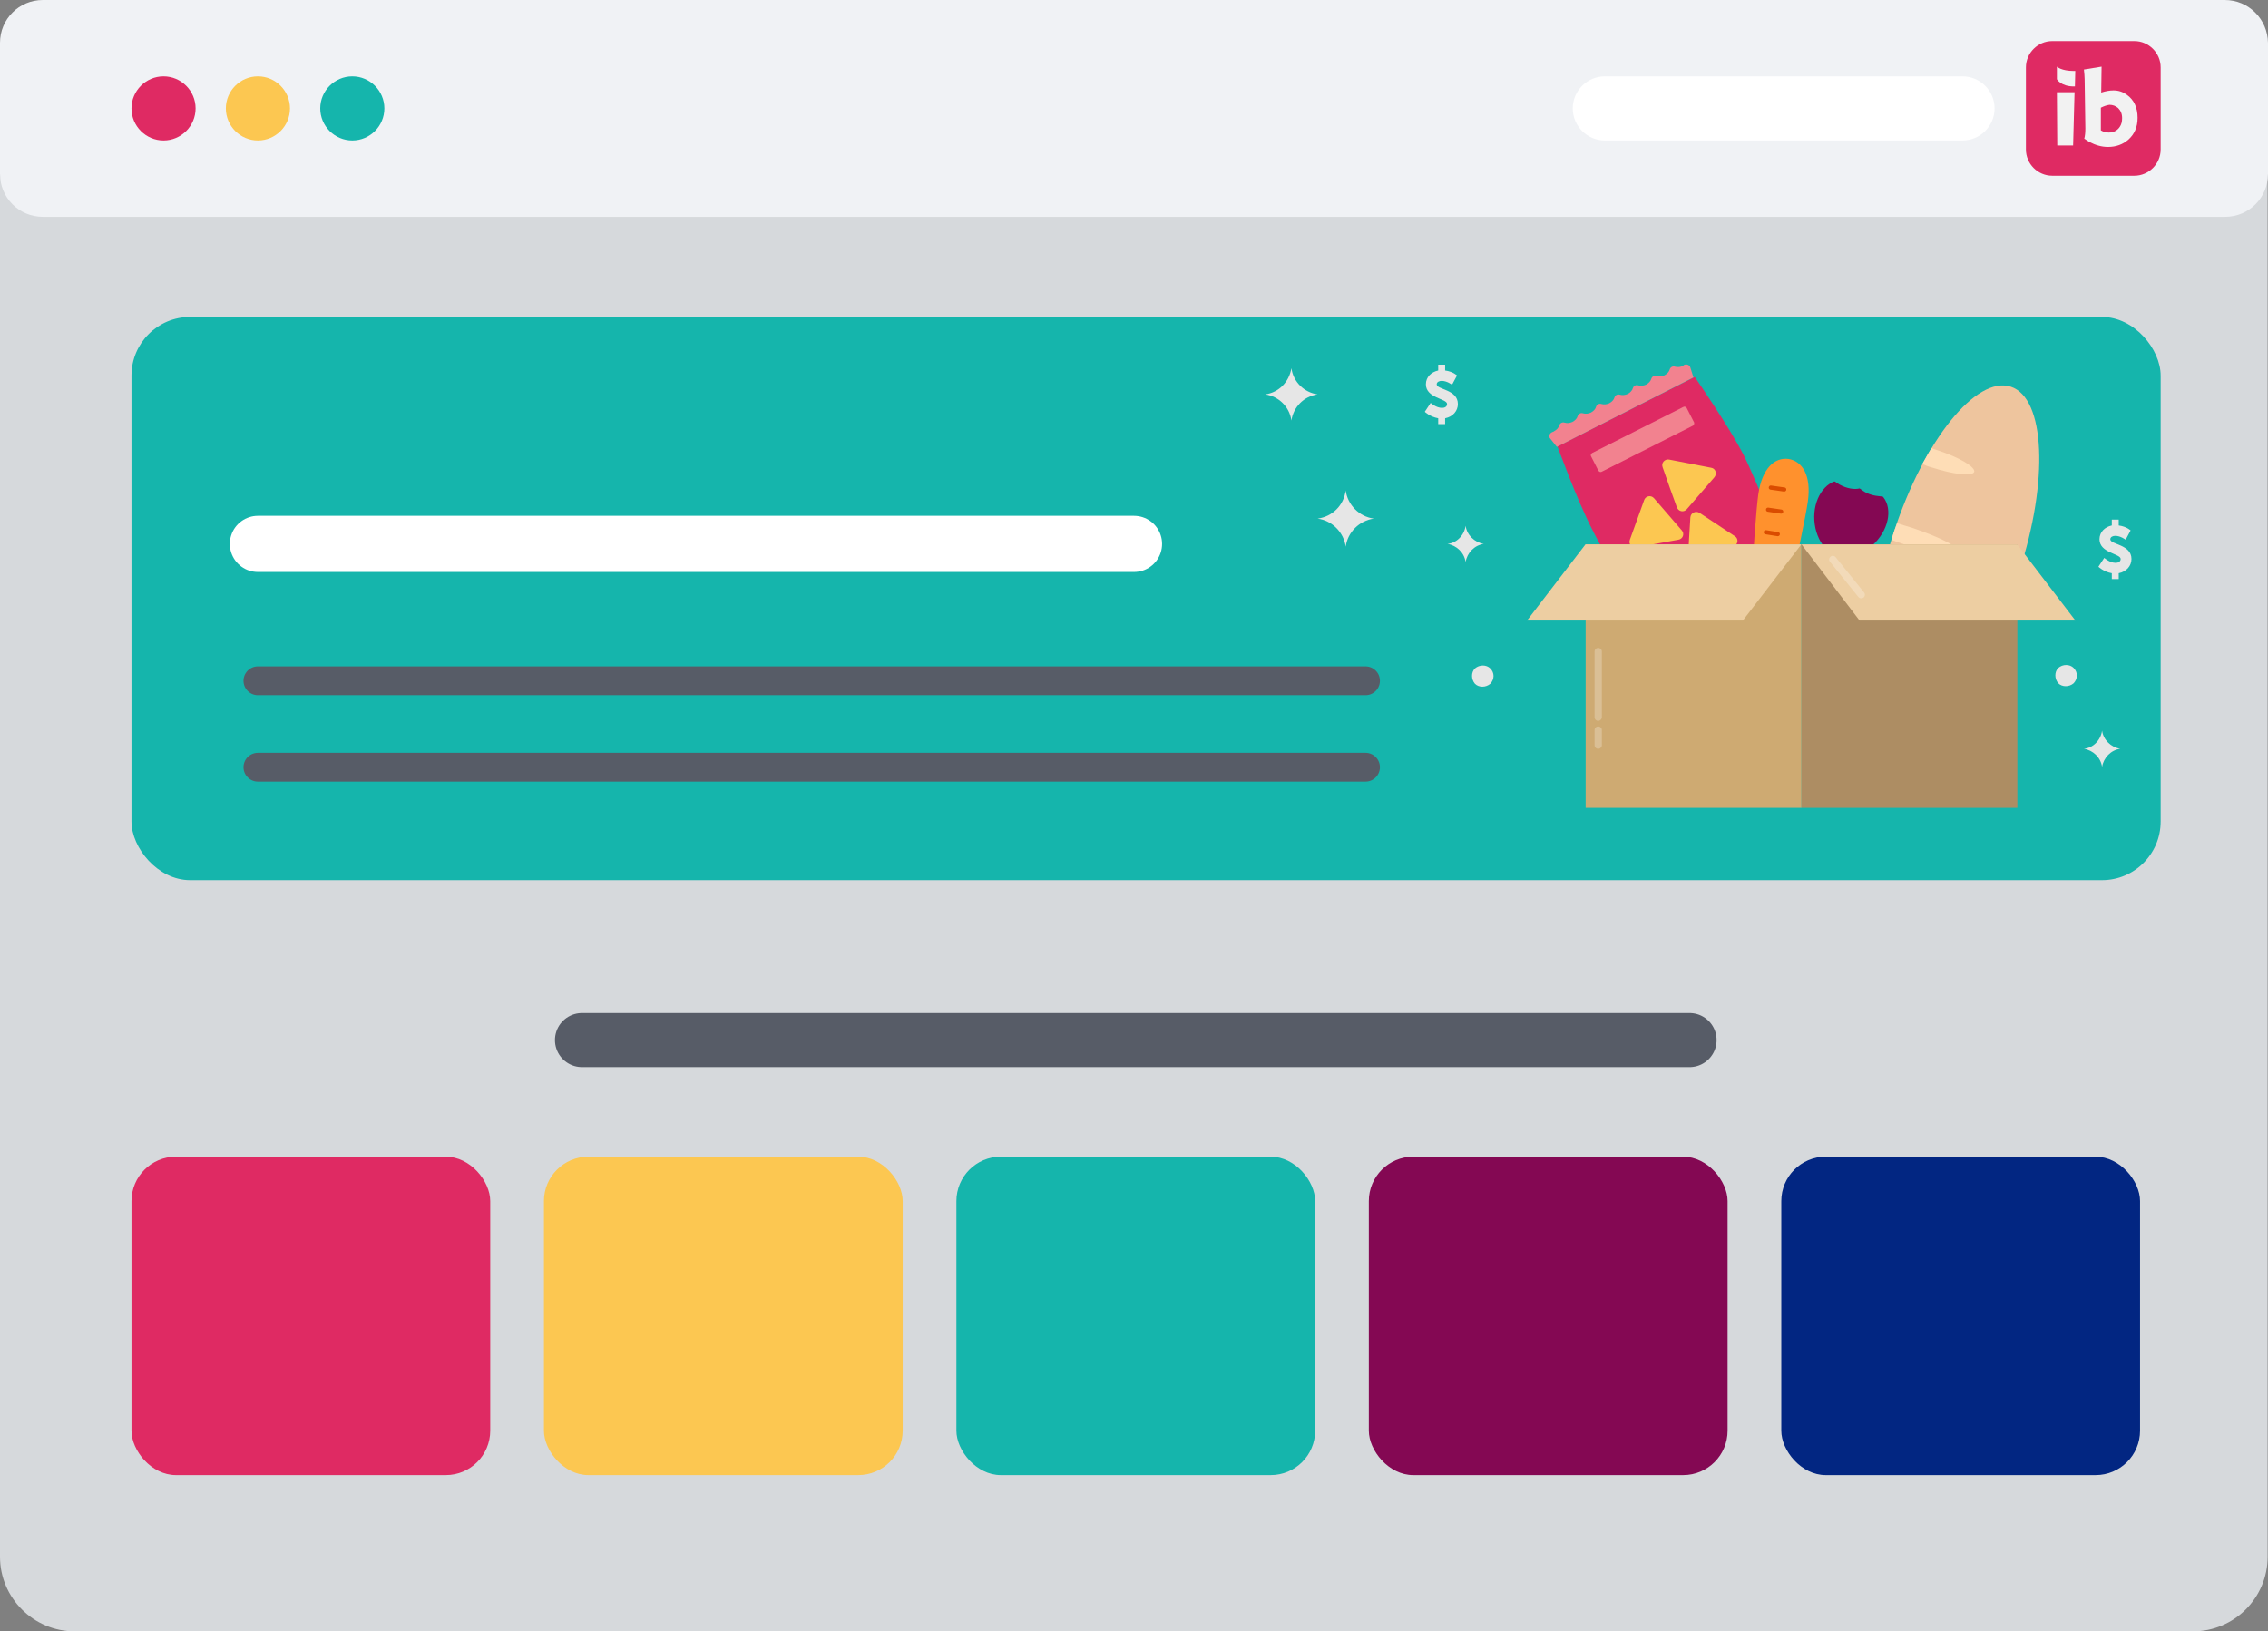
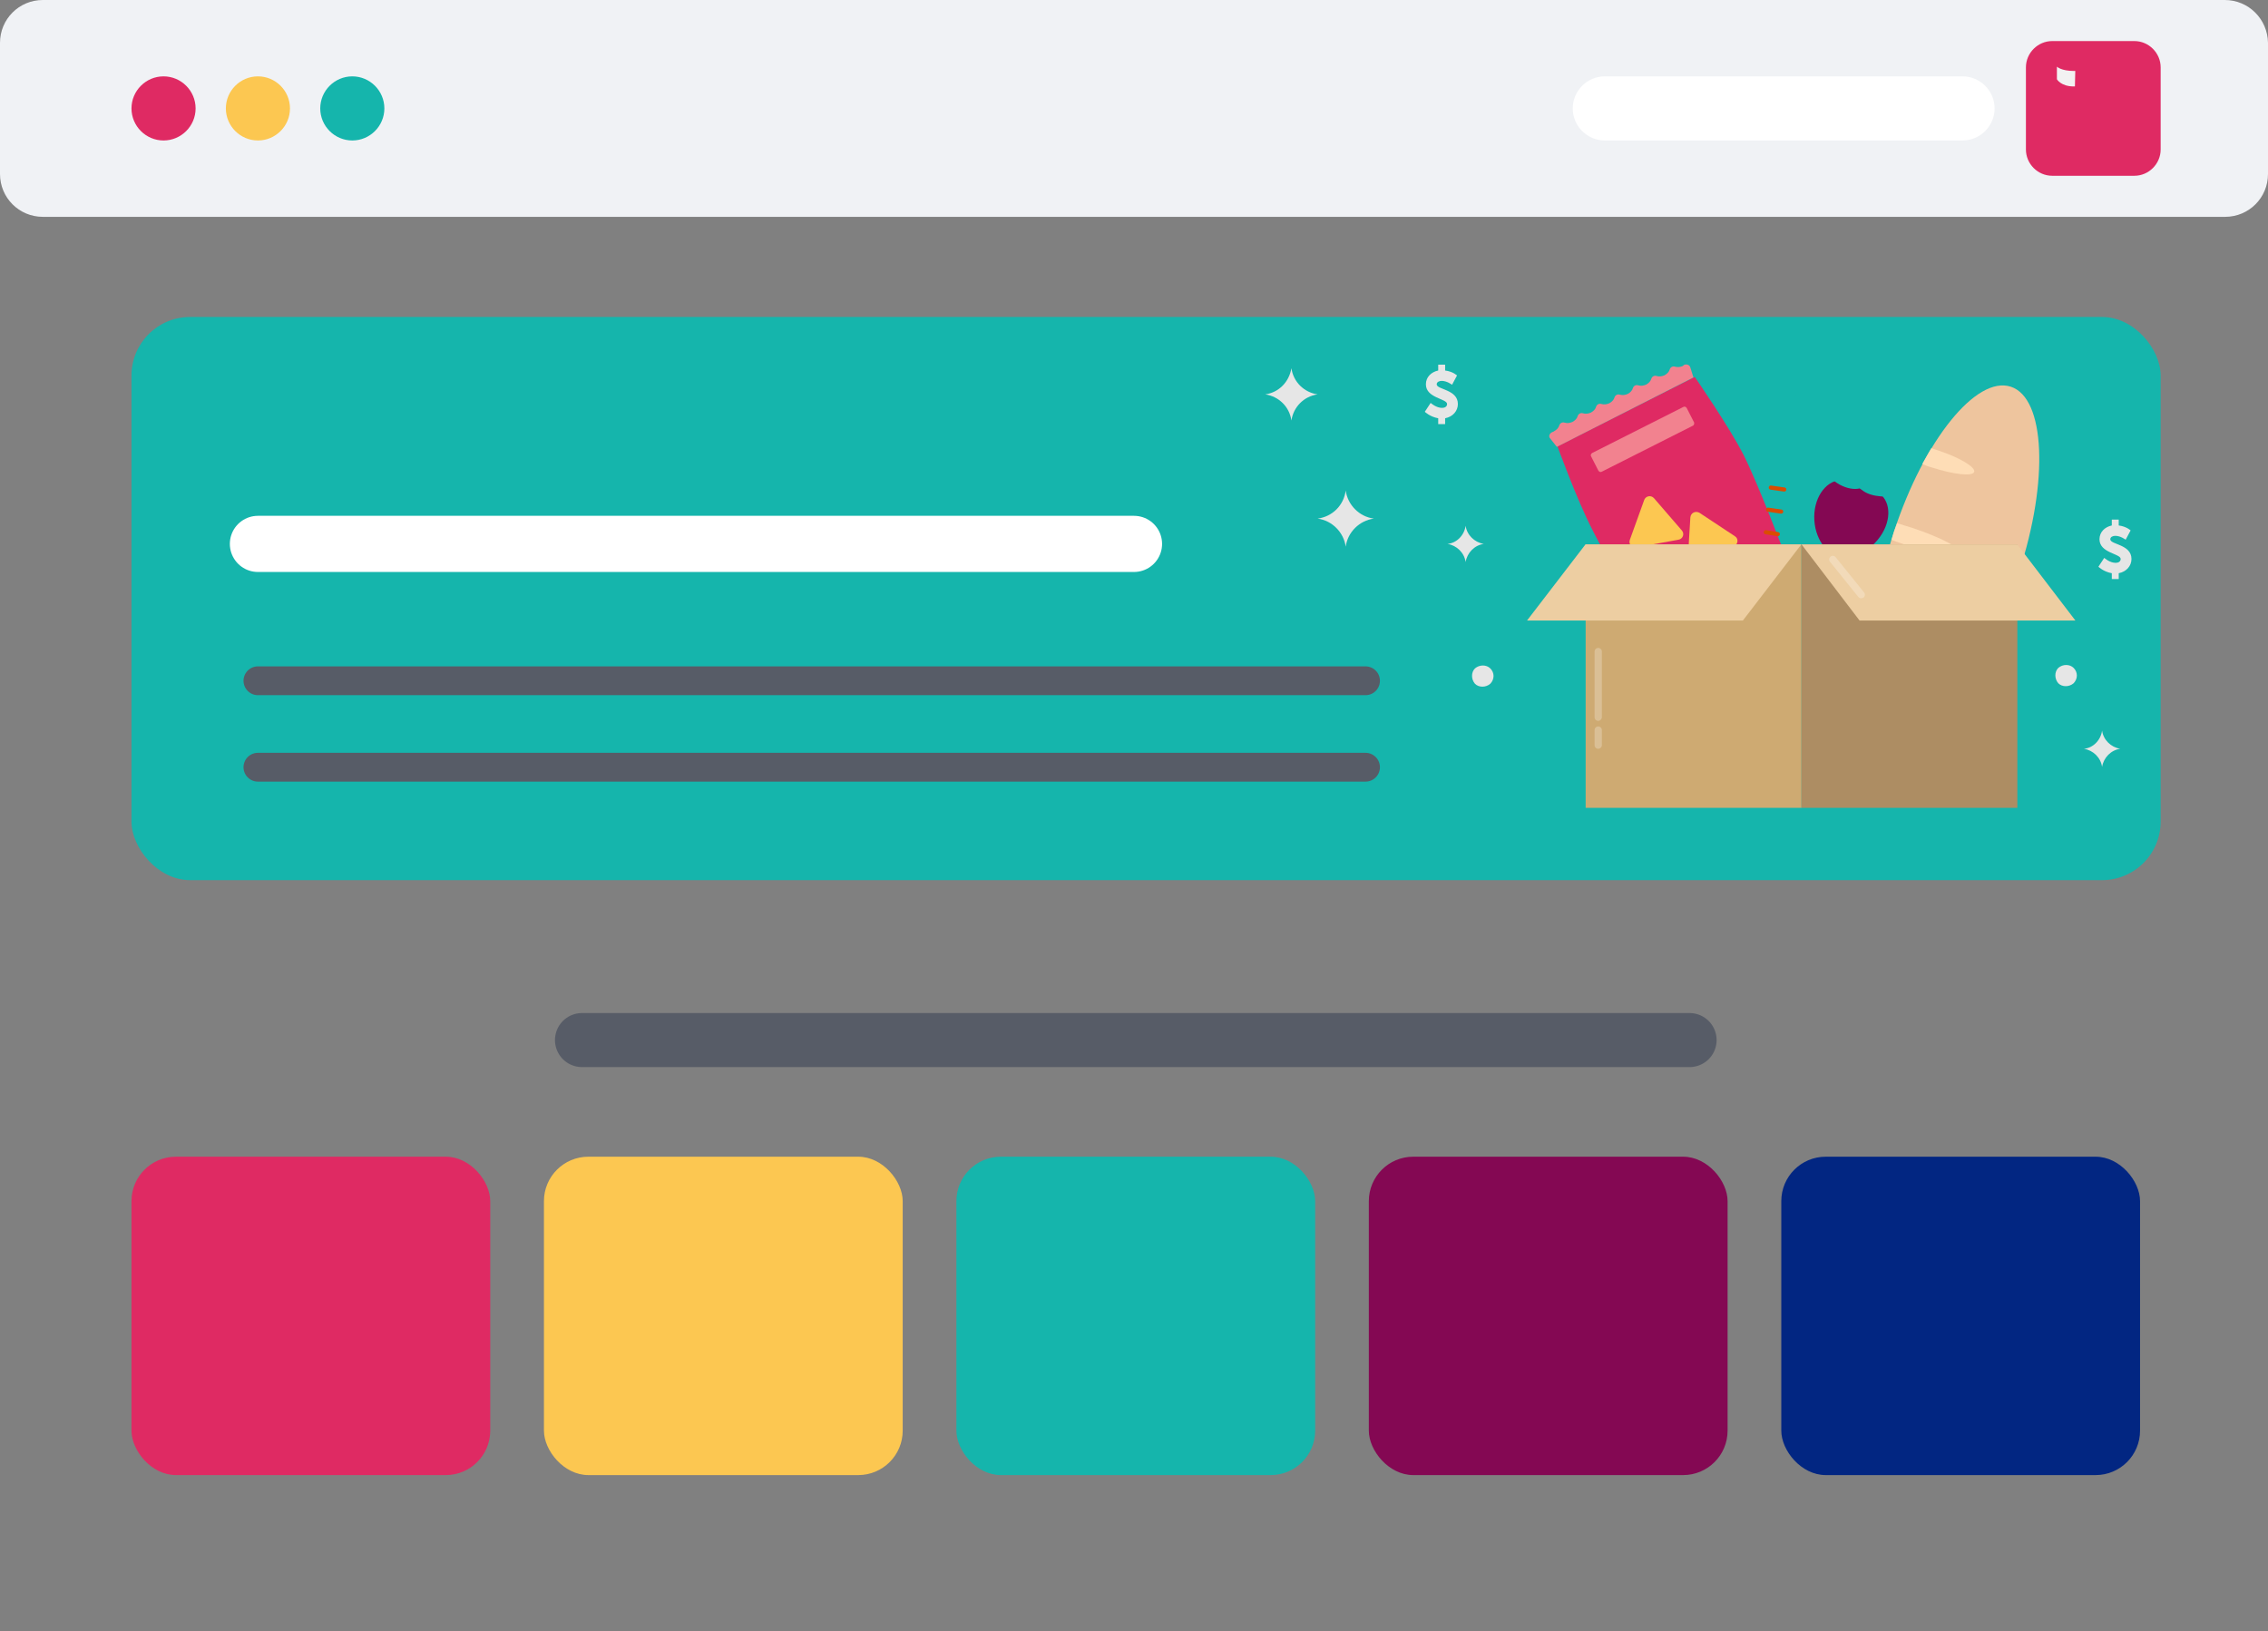
<svg xmlns="http://www.w3.org/2000/svg" id="Layer_1" viewBox="0 0 629.6 452.9">
  <rect x="0" y="0" width="629.6" height="452.9" fill="#808080" stroke="none" />
  <defs>
    <style>.cls-1{fill:#f2f2f2;}.cls-2{fill:#022682;}.cls-3{fill:#f2828f;}.cls-4{fill:#f0f2f5;}.cls-5{fill:#e6e6e6;}.cls-6{fill:#eec59e;}.cls-7{fill:#fff;}.cls-8{fill:#edcea2;}.cls-9{fill:#feddb6;}.cls-10{fill:#fcc751;}.cls-11{fill:#ff912d;}.cls-12{fill:#ceaa72;}.cls-13{fill:#df2a63;}.cls-14{fill:#ad8d63;}.cls-15{fill:#d6d9dc;}.cls-16{fill:#da4c00;}.cls-17{fill:#15b5ac;}.cls-18{fill:#840853;}.cls-19{stroke:#fff;stroke-width:15.59px;}.cls-19,.cls-20,.cls-21{fill:none;stroke-linecap:round;stroke-linejoin:round;}.cls-22{opacity:.25;}.cls-20{stroke-width:8px;}.cls-20,.cls-21{stroke:#575c67;}.cls-21{stroke-width:15px;}</style>
  </defs>
-   <path class="cls-15" d="M608.8,30.1H20.7C9.3,30.1,0,39.4,0,50.8V432.2c0,11.4,9.3,20.7,20.7,20.7H608.8c11.4,0,20.7-9.3,20.7-20.7V50.8c0-11.5-9.3-20.7-20.7-20.7Z" />
  <path class="cls-4" d="M617.6,0H11.9C5.3,0,0,5.3,0,11.9V48.3c0,6.6,5.3,11.9,11.9,11.9H617.7c6.6,0,11.9-5.3,11.9-11.9V11.9c-.1-6.6-5.4-11.9-12-11.9Z" />
  <g>
-     <path class="cls-13" d="M599.8,41.5c0,4-3.3,7.3-7.3,7.3h-22.8c-4,0-7.3-3.3-7.3-7.3V18.7c0-4,3.3-7.3,7.3-7.3h22.8c4,0,7.3,3.3,7.3,7.3v22.8Z" />
-     <path class="cls-1" d="M571,25.6h4.9l-.4,14.8h-4.4l-.1-14.8Z" />
-     <path class="cls-1" d="M583.4,18.5l-.1,7.2c1.2-.4,2.4-.6,3.4-.6,1.4,0,2.6,.4,3.7,1.2,2,1.4,3,3.6,3,6.4,0,2.6-.9,4.6-2.6,6.1-1.5,1.3-3.4,2-5.6,2-1.8,0-3.5-.5-5.2-1.4-.5-.3-.9-.6-1.4-.9,.2-.7,.3-1.7,.3-2.8l-.2-13.7c0-.8-.1-1.7-.2-2.7l4.9-.8Zm-.2,11.4v6.3c.7,.4,1.4,.6,2.2,.6,1.3,0,2.3-.5,3-1.5,.5-.7,.7-1.5,.7-2.5,0-1.2-.4-2.1-1.1-2.8-.7-.6-1.5-.9-2.4-.9-.8,.1-1.6,.4-2.4,.8Z" />
+     <path class="cls-13" d="M599.8,41.5c0,4-3.3,7.3-7.3,7.3h-22.8c-4,0-7.3-3.3-7.3-7.3V18.7c0-4,3.3-7.3,7.3-7.3h22.8c4,0,7.3,3.3,7.3,7.3v22.8" />
    <path class="cls-1" d="M576,24h-.3c-3.6,0-4.7-2-4.7-2v-3.5s1.2,1.2,4.7,1.2h.4l-.1,4.3h0Z" />
  </g>
  <path class="cls-7" d="M544.8,39h-99.3c-4.9,0-8.9-4-8.9-8.9s4-8.9,8.9-8.9h99.3c4.9,0,8.9,4,8.9,8.9s-4,8.9-8.9,8.9Z" />
  <g>
    <path class="cls-13" d="M45.4,39c4.9,0,8.9-4,8.9-8.9s-4-8.9-8.9-8.9-8.9,4-8.9,8.9,4,8.9,8.9,8.9Z" />
    <path class="cls-10" d="M71.6,39c4.9,0,8.9-4,8.9-8.9s-4-8.9-8.9-8.9-8.9,4-8.9,8.9,4,8.9,8.9,8.9Z" />
    <path class="cls-17" d="M97.8,39c4.9,0,8.9-4,8.9-8.9s-4-8.9-8.9-8.9-8.9,4-8.9,8.9,4,8.9,8.9,8.9Z" />
  </g>
  <rect class="cls-17" x="36.5" y="88" width="563.3" height="156.35" rx="16.27" ry="16.27" />
  <line class="cls-19" x1="71.6" y1="151" x2="314.8" y2="151" />
  <line class="cls-20" x1="71.6" y1="189" x2="379.07" y2="189" />
  <line class="cls-21" x1="161.56" y1="288.75" x2="469.03" y2="288.75" />
  <line class="cls-20" x1="71.6" y1="213" x2="379.07" y2="213" />
  <path class="cls-5" d="M365.77,143.98c4.08,.54,7.26,3.84,7.8,7.8,.54-4.08,3.84-7.26,7.8-7.8-4.08-.54-7.26-3.84-7.8-7.8-.54,4.14-3.72,7.26-7.8,7.8Z" />
  <path class="cls-5" d="M401.82,151c2.58,.42,4.68,2.46,5.04,5.04,.42-2.58,2.46-4.68,5.04-5.04-2.58-.42-4.68-2.46-5.04-5.04-.36,2.58-2.4,4.8-5.04,5.04Z" />
  <path class="cls-5" d="M578.5,207.88c2.58,.42,4.68,2.46,5.04,5.04,.42-2.58,2.46-4.68,5.04-5.04-2.58-.42-4.68-2.46-5.04-5.04-.36,2.58-2.4,4.8-5.04,5.04Z" />
  <path class="cls-5" d="M397.15,111.86s1.5,1.38,3.18,1.38c.66,0,1.38-.3,1.38-1.08,0-1.5-5.88-1.62-5.88-5.46,0-2.04,1.5-3.42,3.42-3.84v-1.62h1.92v1.62c2.22,.3,3.3,1.38,3.3,1.38l-1.38,2.58s-1.38-1.08-2.88-1.08c-.66,0-1.38,.3-1.38,.96,0,1.5,5.88,1.38,5.88,5.46,0,1.92-1.38,3.54-3.54,3.96v1.62h-1.92v-1.62c-2.34-.42-3.72-1.8-3.72-1.8l1.62-2.46Z" />
  <path class="cls-5" d="M584.14,154.88s1.5,1.38,3.18,1.38c.66,0,1.38-.3,1.38-1.08,0-1.5-5.88-1.62-5.88-5.46,0-2.04,1.5-3.42,3.42-3.84v-1.62h1.92v1.62c2.22,.3,3.3,1.38,3.3,1.38l-1.38,2.58s-1.38-1.08-2.88-1.08c-.66,0-1.38,.3-1.38,.96,0,1.5,5.88,1.38,5.88,5.46,0,1.92-1.38,3.54-3.54,3.96v1.62h-1.92v-1.62c-2.34-.42-3.72-1.8-3.72-1.8l1.62-2.46Z" />
  <path class="cls-5" d="M413.71,185.57c-1.08-1.08-3-1.08-4.26,0-1.08,1.08-1.08,3,0,4.26,1.08,1.08,3,1.08,4.26,0,1.2-1.26,1.2-3.06,0-4.26Z" />
  <path class="cls-5" d="M575.64,185.43c-1.08-1.08-3-1.08-4.26,0-1.08,1.08-1.08,3,0,4.26,1.08,1.08,3,1.08,4.26,0,1.2-1.26,1.2-3.06,0-4.26Z" />
  <path class="cls-5" d="M351.24,109.49c3.72,.54,6.72,3.42,7.26,7.26,.54-3.72,3.42-6.72,7.26-7.26-3.72-.54-6.72-3.42-7.26-7.26-.66,3.84-3.48,6.72-7.26,7.26Z" />
  <path class="cls-18" d="M512.36,154.7c4.42-.28,7.71-5.32,7.31-11.24-.37-5.93-4.26-10.47-8.69-10.19-4.42,.28-7.71,5.32-7.31,11.24s4.26,10.47,8.69,10.19Z" />
  <path class="cls-18" d="M520.56,150.64c4.1-4.26,4.87-10.23,1.66-13.27-3.21-3.09-9.09-2.11-13.23,2.15-4.1,4.26-4.87,10.23-1.66,13.32,3.21,3,9.13,2.07,13.23-2.19Z" />
  <path class="cls-17" d="M526.61,136.8c.2-.12,.32-.53,.12-.73-1.06-.93-2.8-1.66-4.91-1.87-2.27-.2-4.38,.32-5.52,1.26,.93,1.14,2.92,2.07,5.2,2.27,1.99,.32,3.86-.08,5.12-.93Z" />
  <path class="cls-17" d="M525.07,133.47c.12-.2,0-.41-.12-.53-1.14-.61-2.92-.85-4.71-.41-1.87,.53-3.45,1.66-4.06,3,1.14,.85,3,1.14,4.99,.61,1.79-.57,3.25-1.5,3.9-2.68Z" />
  <path class="cls-17" d="M511.83,127.75c-.2-.12-.41,.12-.53,.32-.32,1.34,0,2.92,.93,4.47,1.06,1.66,2.6,2.72,3.98,2.92,.41-1.34,.2-3.25-.85-4.91-.85-1.42-2.19-2.48-3.53-2.8Z" />
  <path class="cls-17" d="M519.63,127.42c-.12-.2-.32-.32-.53-.2-1.14,.53-2.27,1.79-2.92,3.45-.61,1.79-.53,3.65,.2,4.79,1.34-.41,2.6-1.79,3.25-3.53,.61-1.66,.53-3.33,0-4.51Z" />
  <path class="cls-17" d="M507.24,130.26c-.32,0-.41,.32-.32,.61,.61,1.26,1.87,2.6,3.73,3.65,2.07,1.14,4.18,1.46,5.64,1.06-.41-1.46-1.87-3-3.98-4.18-1.75-.93-3.61-1.34-5.07-1.14Z" />
  <path class="cls-13" d="M432.35,123.93l38.12-19.28s9.58,13.84,13.56,21.68,11.37,27.4,11.37,27.4l-38.12,19.28s-9.99-15.43-15.3-26.06c-4.3-8.36-9.62-23.02-9.62-23.02Z" />
  <path class="cls-3" d="M467.18,101.6c-.73,.32-1.46,.41-2.19,.2-.61-.2-1.26,.12-1.46,.73-.2,.73-.73,1.26-1.46,1.66-.73,.32-1.46,.41-2.19,.2-.61-.2-1.26,.12-1.46,.73-.2,.73-.73,1.26-1.46,1.66-.73,.32-1.46,.41-2.19,.2-.61-.2-1.26,.12-1.46,.73-.2,.73-.73,1.26-1.46,1.66-.73,.32-1.46,.41-2.19,.2-.61-.2-1.26,.12-1.46,.73-.2,.73-.73,1.26-1.46,1.66-.73,.32-1.46,.41-2.19,.2-.61-.2-1.26,.12-1.46,.73-.2,.73-.73,1.26-1.46,1.66-.73,.32-1.46,.41-2.19,.2-.61-.2-1.26,.12-1.46,.73-.2,.73-.73,1.26-1.46,1.66-.73,.32-1.46,.41-2.19,.2-.61-.2-1.26,.12-1.46,.73-.2,.73-.73,1.26-1.46,1.66-.12,.12-.2,.12-.41,.2-.85,.32-1.26,1.26-.61,1.87l1.79,2.27,37.92-19.28-.85-2.72c-.2-.85-1.26-1.14-1.99-.61,.24-.12,.16,0-.04,.08Z" />
  <path class="cls-3" d="M459.67,174.43c.73-.32,1.46-.41,2.19-.2,.61,.2,1.26-.12,1.46-.73,.2-.73,.73-1.26,1.46-1.66,.73-.32,1.46-.41,2.19-.2,.61,.2,1.26-.12,1.46-.73,.2-.73,.73-1.26,1.46-1.66,.73-.32,1.46-.41,2.19-.2,.61,.2,1.26-.12,1.46-.73,.2-.73,.73-1.26,1.46-1.66,.73-.32,1.46-.41,2.19-.2,.61,.2,1.26-.12,1.46-.73,.2-.73,.73-1.26,1.46-1.66,.73-.32,1.46-.41,2.19-.2,.61,.2,1.26-.12,1.46-.73,.2-.73,.73-1.26,1.46-1.66,.73-.32,1.46-.41,2.19-.2,.61,.2,1.26-.12,1.46-.73,.2-.73,.73-1.26,1.46-1.66,.73-.32,1.46-.41,2.19-.2,.61,.2,1.26-.12,1.46-.73,.2-.73,.73-1.26,1.46-1.66,.12-.12,.2-.12,.41-.2,.85-.32,1.26-1.26,.61-1.87l-1.79-2.27-37.92,19.28,.85,2.72c.2,.85,1.26,1.14,1.99,.61-.28,.04-.08,.04,.04-.08Z" />
  <path class="cls-3" d="M469.98,118.17l-25.41,12.83c-.32,.12-.61,0-.85-.32l-2.07-4.06c-.12-.32,0-.61,.32-.85l25.41-12.83c.32-.12,.61,0,.85,.32l2.07,4.06c.08,.37-.12,.77-.32,.85Z" />
  <path class="cls-10" d="M469.25,143.62c.12-1.26,1.46-1.87,2.52-1.26l4.91,3.25,4.91,3.25c1.06,.61,.93,2.19-.12,2.72l-5.32,2.72-5.32,2.72c-1.06,.53-2.4-.32-2.27-1.46l.32-5.93,.37-6.01Z" />
-   <path class="cls-10" d="M461.53,129.65c-.41-1.14,.61-2.27,1.79-2.07l5.85,1.14,5.85,1.14c1.26,.2,1.66,1.66,.93,2.6l-3.86,4.47-3.86,4.47c-.85,.93-2.27,.61-2.72-.53l-1.99-5.52-1.99-5.68Z" />
  <path class="cls-10" d="M456.42,138.83c.41-1.14,1.87-1.46,2.72-.53l3.86,4.47,3.86,4.47c.85,.93,.32,2.4-.93,2.6l-5.85,1.06-5.85,1.06c-1.26,.2-2.19-.93-1.79-2.07l1.99-5.52,1.99-5.52Z" />
  <path class="cls-6" d="M560.47,158.88c8.32-25.33,7.31-48.39-2.27-51.52-9.58-3.13-24.07,14.82-32.4,40.15-8.32,25.33-7.31,48.39,2.27,51.52,9.58,3.13,24.07-14.82,32.4-40.15Z" />
  <path class="cls-9" d="M536.15,129.74c6.13,1.99,11.45,2.6,11.89,1.26,.41-1.34-4.18-4.06-10.31-6.05-.53-.2-1.06-.32-1.58-.53-.85,1.34-1.66,2.92-2.52,4.38,.85,.41,1.66,.73,2.52,.93Z" />
  <path class="cls-9" d="M525.11,149.87c1.26,.53,2.6,.93,4.06,1.46,7.92,2.6,14.7,3.65,15.1,2.27,.41-1.34-5.64-4.47-13.56-7.1-1.46-.41-2.8-.85-4.06-1.26-.32,.73-.53,1.54-.85,2.27-.2,.77-.49,1.5-.69,2.35Z" />
  <path class="cls-9" d="M522.06,172.77c6.13,1.99,11.45,2.6,11.89,1.26,.41-1.34-4.18-4.06-10.31-6.05-.85-.32-1.66-.53-2.52-.73-.2,1.79-.41,3.45-.61,4.99,.53,.24,1.01,.32,1.54,.53Z" />
  <path class="cls-17" d="M500.38,121.74c-2.19,2.92-3.53,5.93-4.18,8.53,2.27-1.34,4.79-3.65,6.98-6.45,2.19-2.92,3.53-5.93,4.18-8.53-2.4,1.22-4.87,3.53-6.98,6.45Z" />
  <path class="cls-17" d="M494.46,120.89c1.26,3.33,1.79,6.66,1.66,9.38-1.87-1.99-3.65-4.79-4.91-8.12s-1.79-6.66-1.66-9.38c1.91,1.87,3.65,4.67,4.91,8.12Z" />
  <path class="cls-17" d="M495.72,119.02c-.61,4.18-.41,8.12,.41,11.16,1.66-2.72,2.92-6.45,3.53-10.64s.41-8.12-.41-11.16c-1.66,2.72-2.92,6.45-3.53,10.64Z" />
-   <path class="cls-11" d="M501.85,139.32c-1.06,7.39-10.31,51.15-14.17,50.62-3.73-.53-.61-45.1,.41-52.61,1.06-7.39,4.59-10.43,8.44-9.91,3.78,.65,6.37,4.51,5.32,11.89Z" />
  <path class="cls-16" d="M495.31,136.47h-.08l-3.73-.53c-.32-.04-.53-.32-.49-.65,.04-.32,.32-.53,.65-.49l3.73,.53c.32,.04,.53,.32,.49,.65-.04,.28-.28,.49-.57,.49Z" />
  <path class="cls-16" d="M494.46,142.6h-.08l-3.65-.53c-.32-.04-.53-.32-.49-.65,.04-.32,.32-.53,.65-.49l3.65,.53c.32,.04,.53,.32,.49,.65-.04,.28-.28,.49-.57,.49Z" />
  <path class="cls-16" d="M493.52,148.86h-.08l-3.33-.53c-.32-.04-.53-.32-.49-.65,.04-.32,.32-.53,.65-.49l3.33,.53c.32,.04,.53,.32,.49,.65-.04,.28-.28,.49-.57,.49Z" />
  <path class="cls-12" d="M500.1,151.13h-59.92v73.15h59.92v-73.15Z" />
  <path class="cls-8" d="M483.82,172.28h-59.92l16.24-21.15h59.92l-16.24,21.15Z" />
  <path class="cls-14" d="M560.02,151.13h-59.92v73.15h59.92v-73.15h0Z" />
  <path class="cls-8" d="M516.22,172.28h59.92l-16.16-21.15h-59.88l16.12,21.15Z" />
  <g class="cls-22">
    <path class="cls-7" d="M516.7,166.11c-.28,0-.61-.12-.81-.37l-7.88-9.78c-.37-.45-.28-1.06,.16-1.42s1.06-.28,1.42,.16l7.88,9.78c.37,.45,.28,1.06-.16,1.42-.16,.12-.37,.2-.61,.2Z" />
  </g>
  <g class="cls-22">
    <path class="cls-7" d="M443.67,200.13c-.57,0-1.01-.45-1.01-1.01v-18.23c0-.57,.45-1.01,1.01-1.01s1.01,.45,1.01,1.01v18.23c0,.53-.49,1.01-1.01,1.01Z" />
  </g>
  <g class="cls-22">
    <path class="cls-7" d="M443.67,207.88c-.57,0-1.01-.45-1.01-1.01v-4.18c0-.57,.45-1.01,1.01-1.01s1.01,.45,1.01,1.01v4.18c0,.57-.49,1.01-1.01,1.01Z" />
  </g>
  <rect class="cls-13" x="36.5" y="321.13" width="99.59" height="88.39" rx="12.33" ry="12.33" />
  <rect class="cls-10" x="151" y="321.13" width="99.59" height="88.39" rx="12.33" ry="12.33" />
  <rect class="cls-17" x="265.5" y="321.13" width="99.59" height="88.39" rx="12.33" ry="12.33" />
  <rect class="cls-18" x="379.99" y="321.13" width="99.59" height="88.39" rx="12.33" ry="12.33" />
  <rect class="cls-2" x="494.49" y="321.13" width="99.59" height="88.39" rx="12.33" ry="12.33" />
</svg>